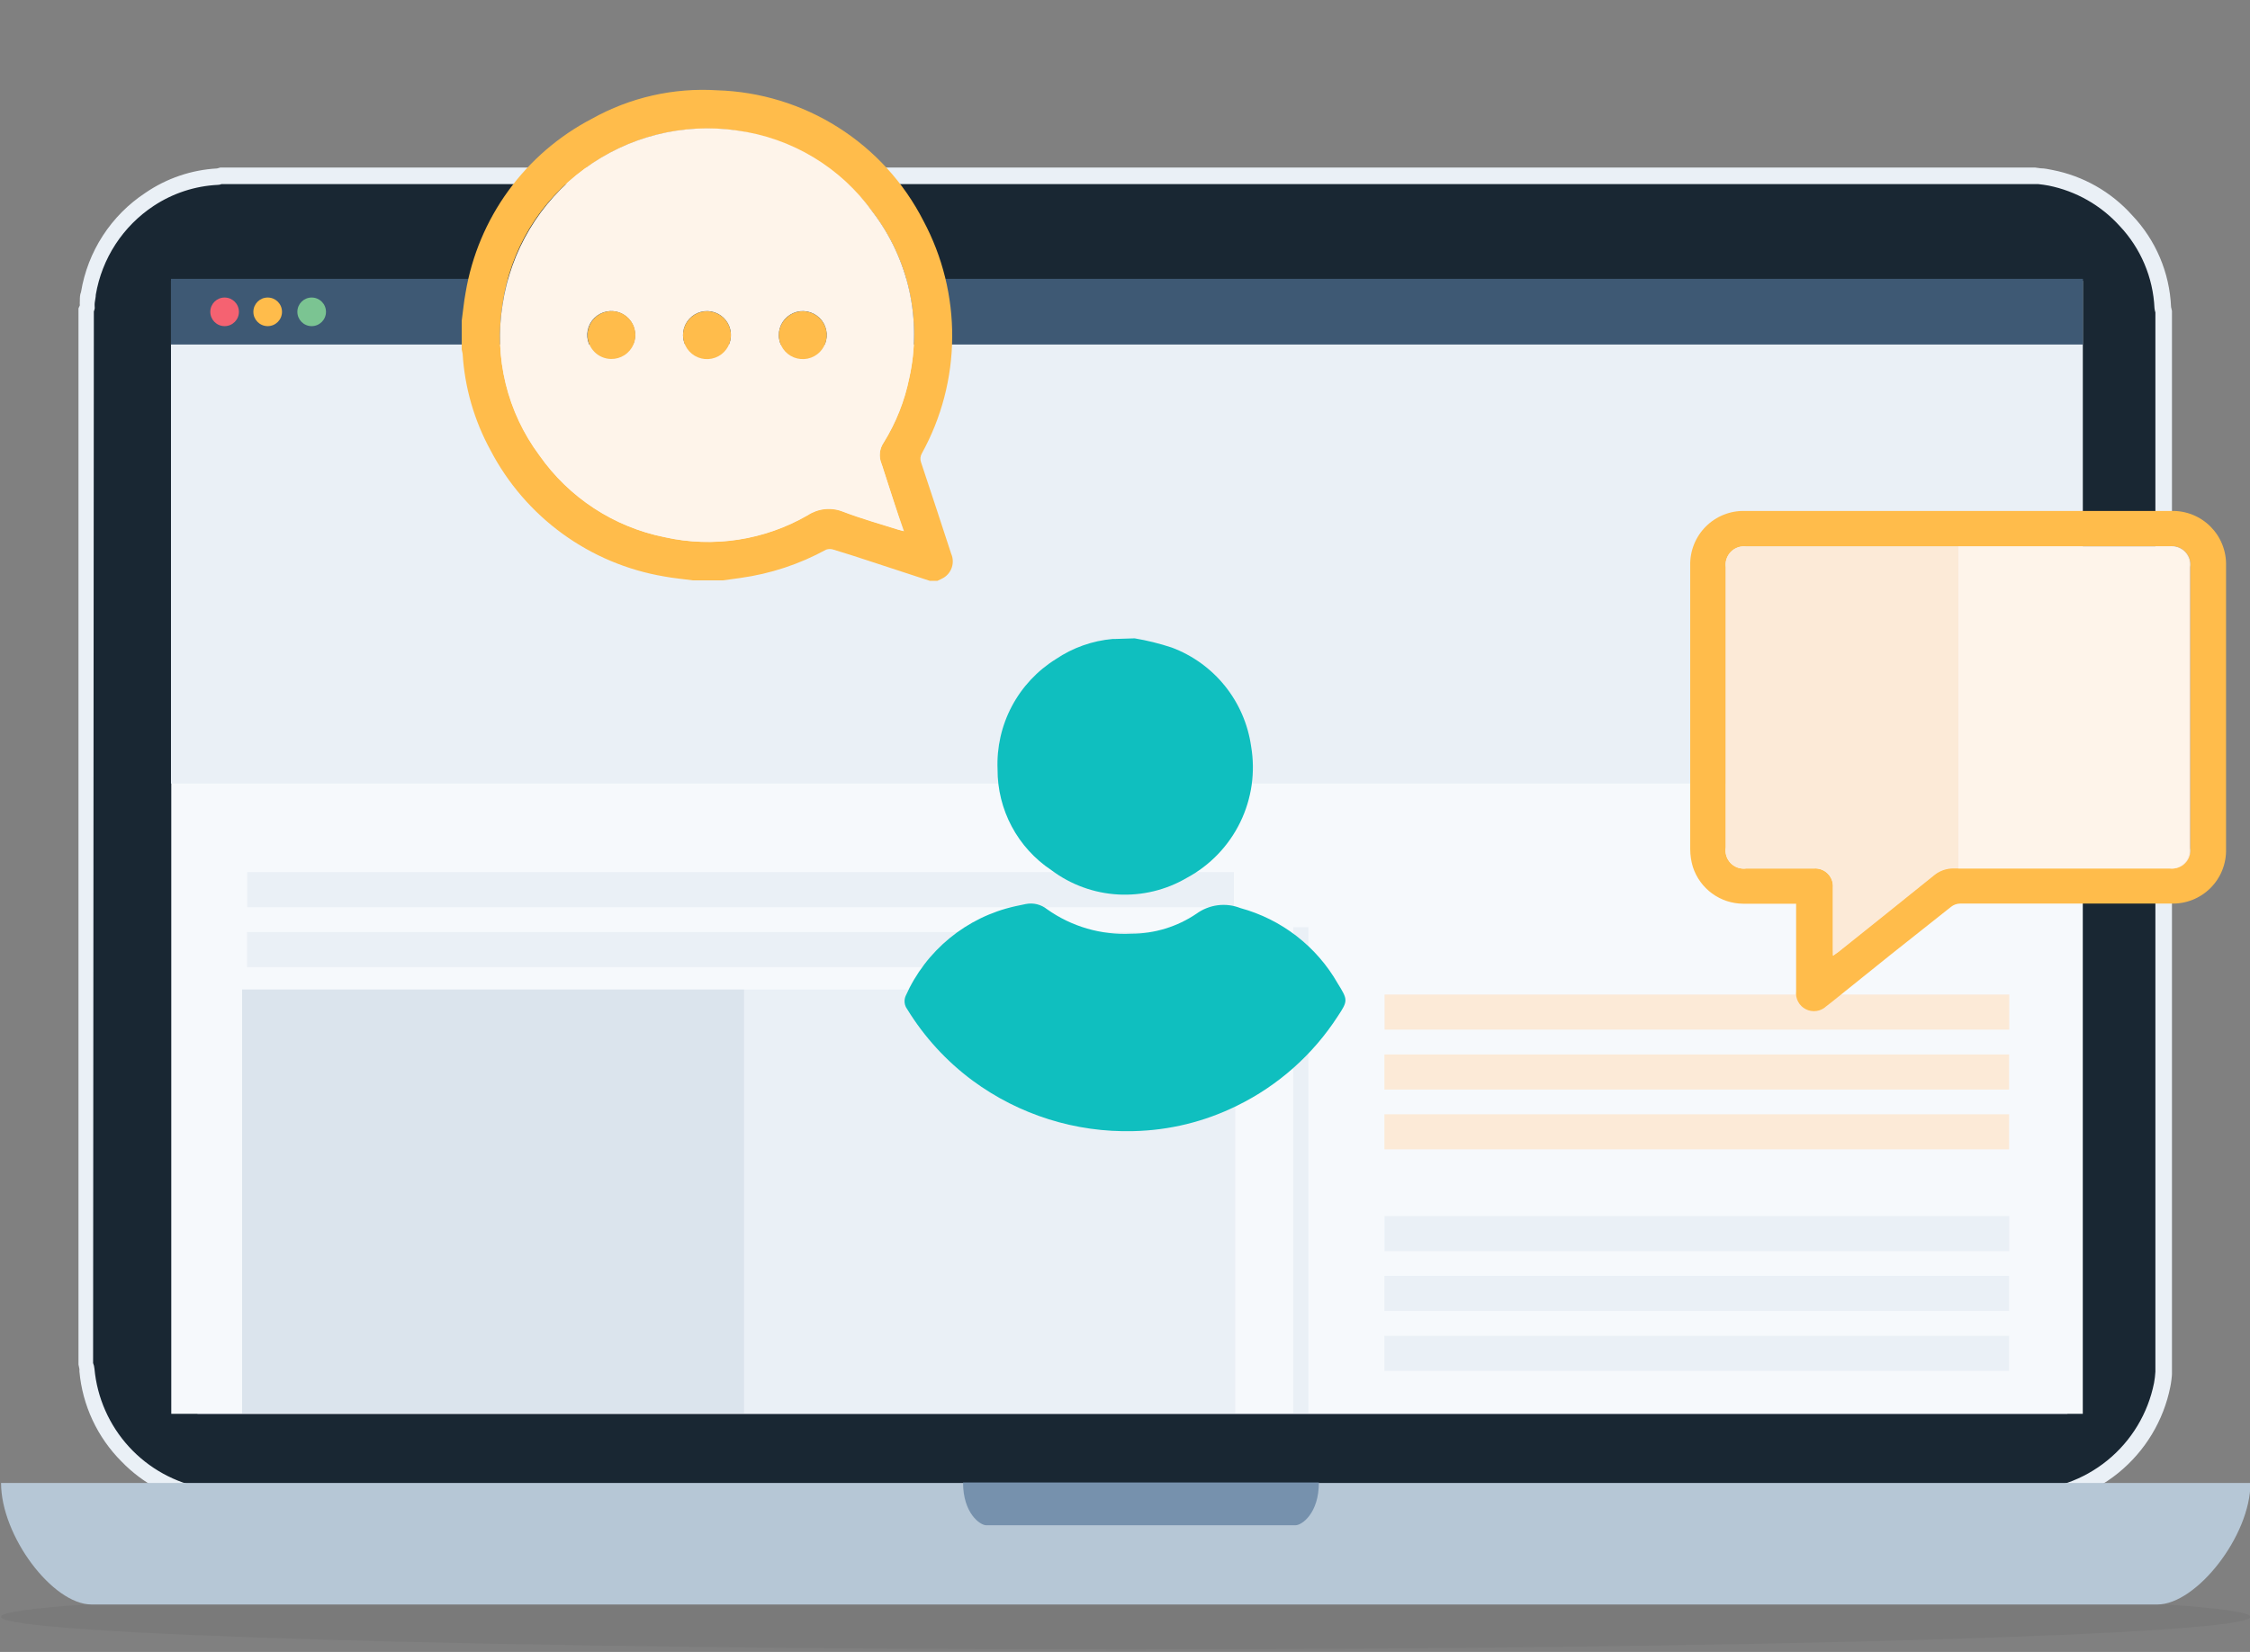
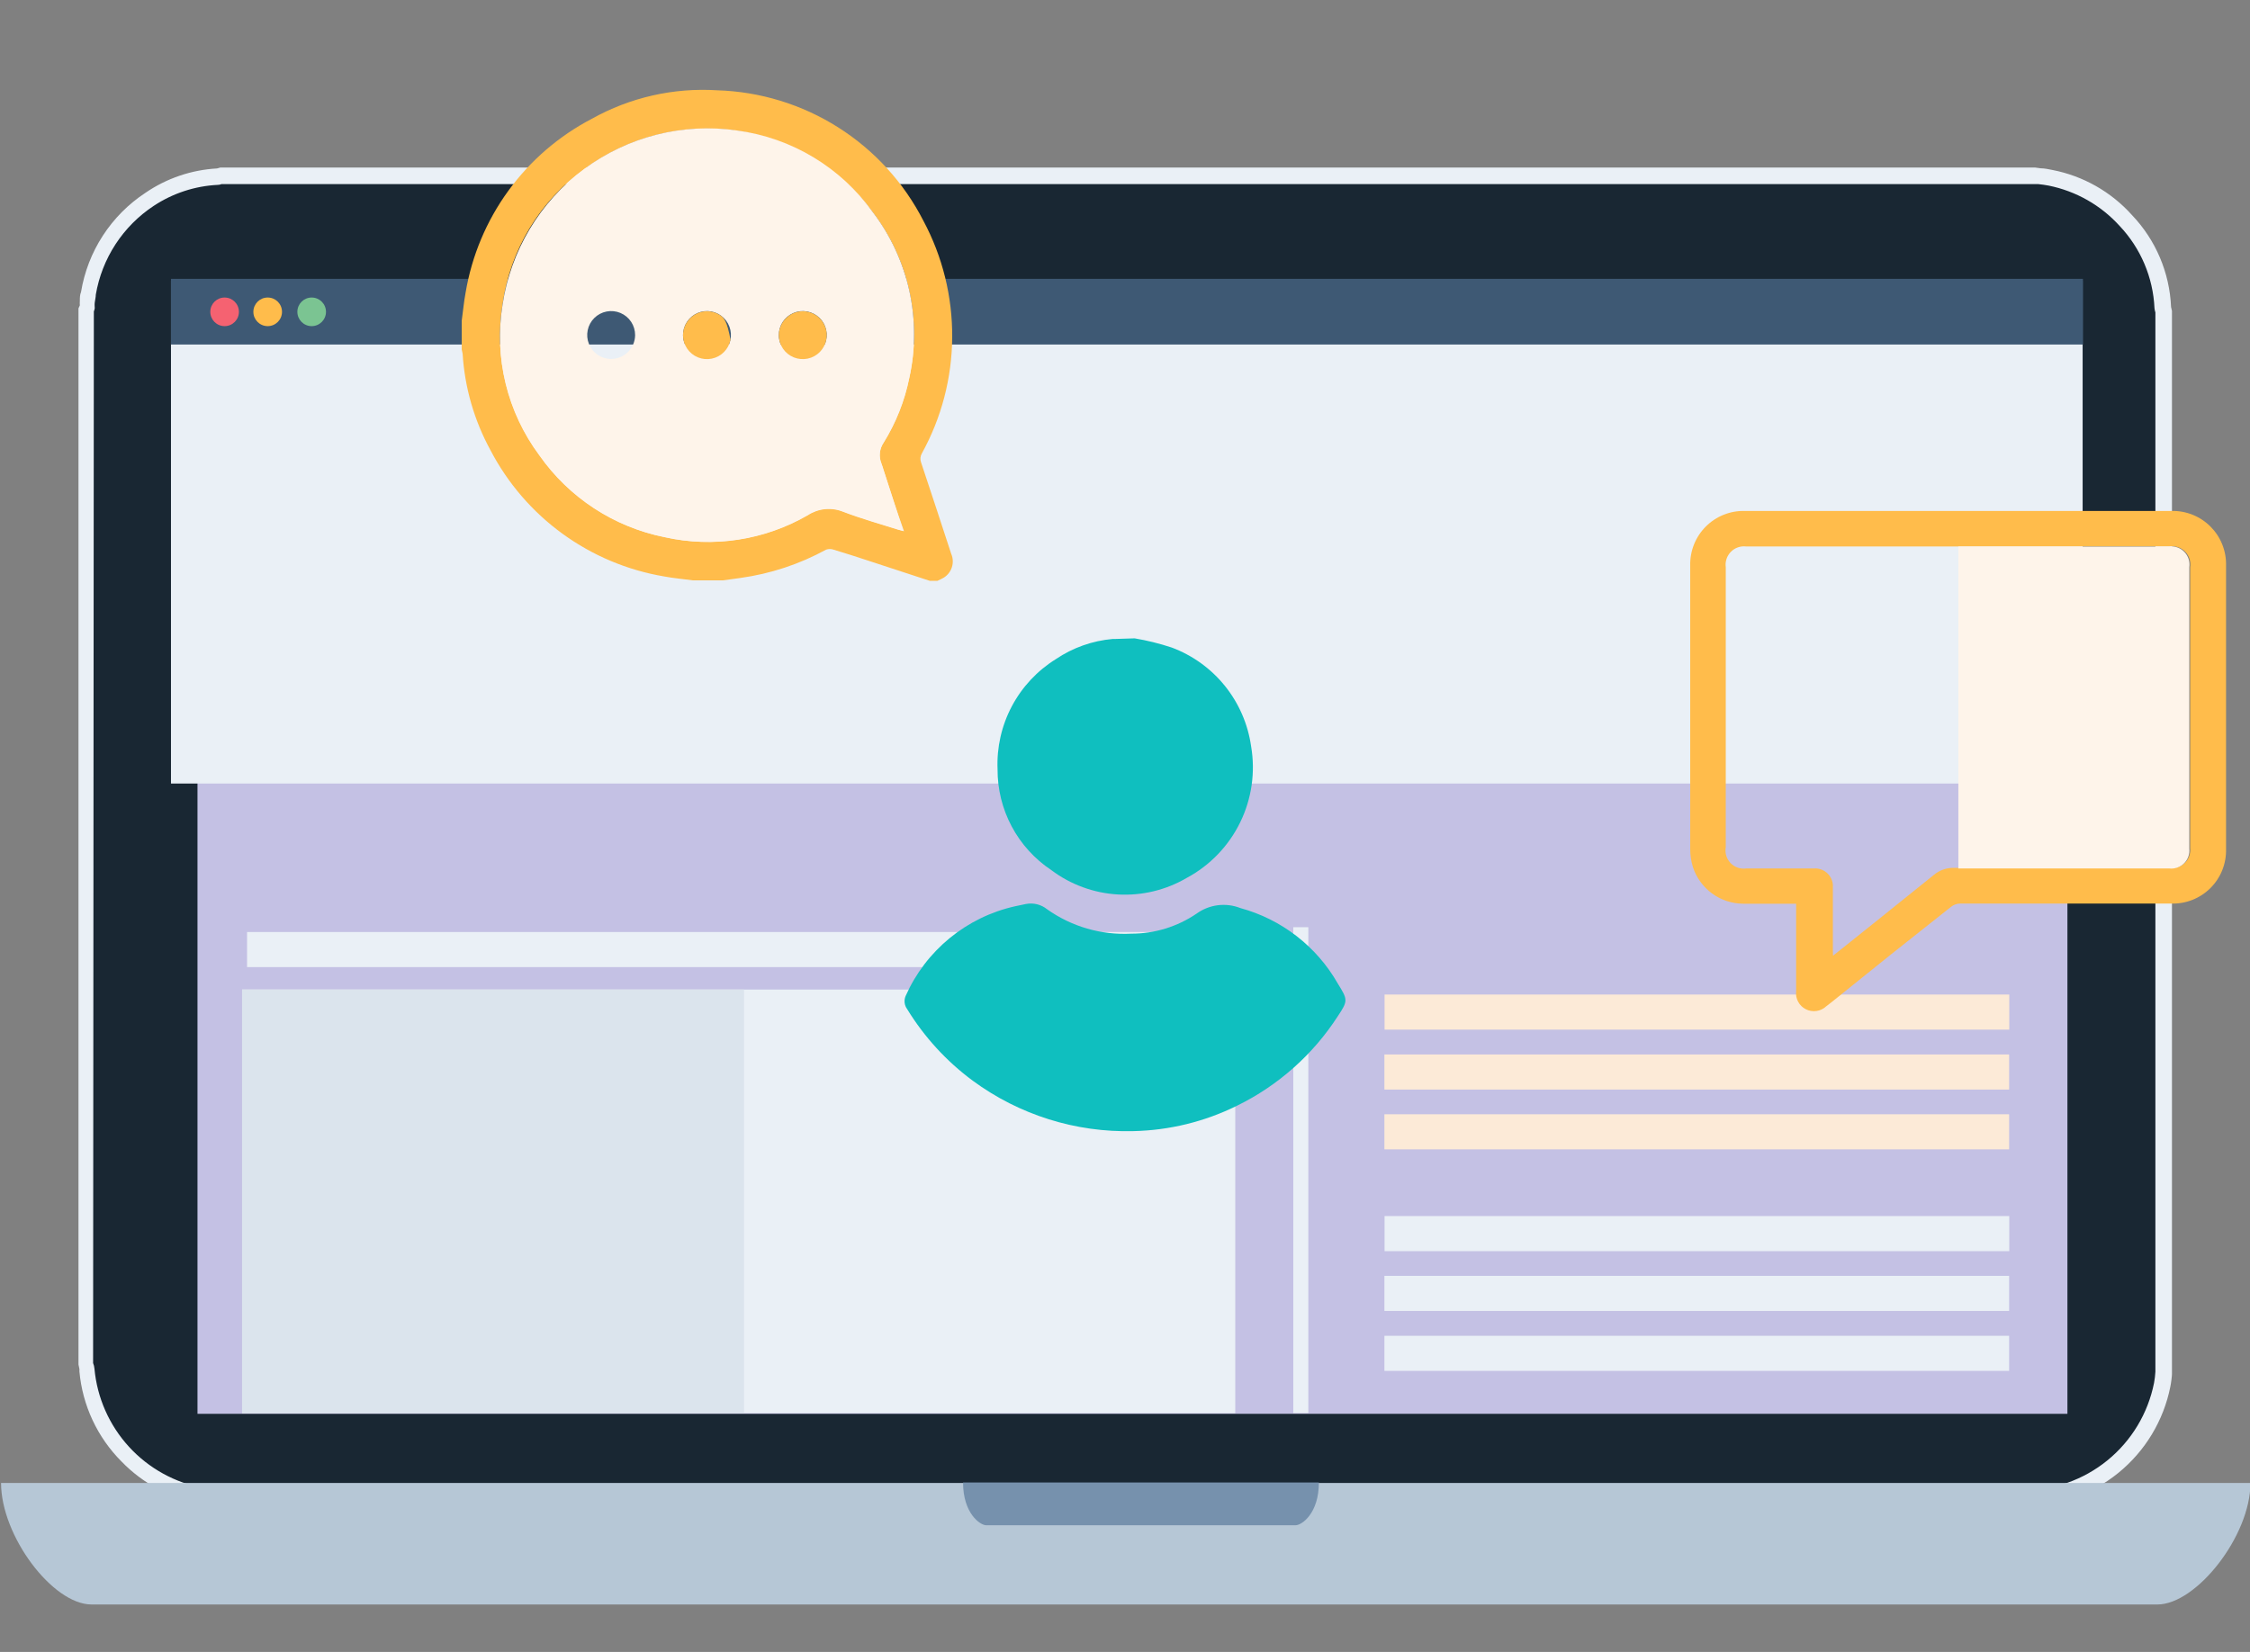
<svg xmlns="http://www.w3.org/2000/svg" width="256" height="188" viewBox="0 0 256 188" fill="none">
  <rect x="0" y="0" width="256" height="188" fill="#808080" stroke="none" />
  <g clip-path="url(#clip0_511_2476)">
    <g clip-path="url(#clip1_511_2476)">
      <path d="M246.265 35.419V155.055C246.265 155.226 246.179 155.381 246.162 155.552C246.076 156.255 246.059 156.958 245.922 157.643C245.183 161.301 243.196 164.588 240.3 166.942C237.405 169.297 233.782 170.572 230.05 170.549H26.292C25.201 170.561 24.11 170.469 23.036 170.275C19.58 169.649 16.424 167.906 14.053 165.315C11.682 162.724 10.225 159.427 9.907 155.929C9.868 155.696 9.811 155.467 9.735 155.244V35.265C9.786 35.172 9.826 35.075 9.855 34.974C9.855 34.442 9.958 33.928 10.061 33.397C10.415 31.227 11.217 29.154 12.415 27.31C13.613 25.465 15.181 23.89 17.02 22.684C19.303 21.1 21.976 20.169 24.75 19.994C24.855 19.967 24.958 19.933 25.058 19.891H231.027C231.145 19.931 231.266 19.965 231.387 19.994C232.021 20.079 232.656 20.131 233.29 20.251C236.591 20.9 239.596 22.594 241.86 25.084C244.413 27.777 245.91 31.3 246.076 35.008C246.13 35.149 246.193 35.286 246.265 35.419V35.419Z" fill="#192733" />
      <path d="M26.292 171.407C25.143 171.422 23.995 171.324 22.864 171.115C19.422 170.52 16.259 168.846 13.832 166.333C11.075 163.574 9.377 159.934 9.033 156.049C9.044 155.958 9.044 155.866 9.033 155.775L8.93 155.295V35.094L9.084 34.751C9.07 34.58 9.07 34.408 9.084 34.237C9.084 33.894 9.084 33.568 9.221 33.226C9.597 30.942 10.441 28.762 11.7 26.821C12.96 24.88 14.607 23.221 16.54 21.948C18.954 20.293 21.776 19.332 24.698 19.171L25.058 19.068H231.13H231.216H231.558L232.176 19.154C232.621 19.154 233.067 19.257 233.512 19.342C237.015 20.021 240.199 21.827 242.579 24.484C245.278 27.316 246.856 31.032 247.019 34.94L247.121 35.385V155.158V155.398C247.113 155.484 247.113 155.57 247.121 155.655C247.121 155.878 247.121 156.118 247.121 156.358C247.121 156.598 247.036 157.335 246.933 157.832C246.16 161.684 244.069 165.147 241.019 167.625C237.969 170.102 234.151 171.44 230.222 171.407H26.292ZM10.592 155.124C10.676 155.326 10.728 155.54 10.746 155.758C11.048 159.07 12.427 162.192 14.671 164.647C16.915 167.101 19.901 168.753 23.173 169.35C24.197 169.529 25.235 169.616 26.275 169.607H230.05C233.587 169.639 237.024 168.436 239.768 166.205C242.512 163.974 244.391 160.855 245.082 157.386C245.159 156.967 245.211 156.543 245.236 156.118C245.236 155.861 245.236 155.621 245.236 155.364C245.228 155.221 245.228 155.078 245.236 154.935V35.557C245.185 35.401 245.15 35.24 245.133 35.077C244.977 31.575 243.566 28.247 241.157 25.701C239.028 23.356 236.205 21.753 233.101 21.125C232.707 21.039 232.313 21.005 231.918 20.953H231.25H230.873H25.195C25.066 21.01 24.926 21.039 24.784 21.039C22.186 21.166 19.671 21.989 17.5 23.422C15.764 24.564 14.283 26.052 13.148 27.791C12.013 29.531 11.248 31.486 10.901 33.534C10.901 33.825 10.815 34.134 10.781 34.425C10.746 34.717 10.781 34.871 10.781 35.077C10.764 35.201 10.729 35.322 10.678 35.437L10.592 155.124Z" fill="#EAF0F6" />
      <path d="M235.227 31.957H22.47V160.9H235.227V31.957Z" fill="#C4C1E4" />
-       <path d="M236.975 31.957H19.488V160.9H236.975V31.957Z" fill="#F6F9FC" />
      <path d="M236.958 31.957H19.454V89.17H236.958V31.957Z" fill="#EAF0F6" />
      <path d="M236.992 31.734H19.454V39.207H236.992V31.734Z" fill="#3E5974" />
      <path d="M140.546 112.617H27.544V160.831H140.546V112.617Z" fill="#EAF0F6" />
      <path d="M84.653 112.617H27.544V160.831H84.653V112.617Z" fill="#DBE4ED" />
-       <path d="M140.392 99.248H28.127V103.242H140.392V99.248Z" fill="#EAF0F6" />
      <path d="M140.375 106.07H28.109V110.063H140.375V106.07Z" fill="#EAF0F6" />
      <path d="M228.61 113.183H157.532V117.176H228.61V113.183Z" fill="#FCEAD7" />
      <path d="M228.593 120.004H157.515V123.998H228.593V120.004Z" fill="#FCEAD7" />
      <path d="M228.593 126.809H157.515V130.802H228.593V126.809Z" fill="#FCEAD7" />
      <path d="M228.61 138.395H157.532V142.389H228.61V138.395Z" fill="#EAF0F6" />
      <path d="M228.593 145.2H157.515V149.193H228.593V145.2Z" fill="#EAF0F6" />
      <path d="M228.593 152.021H157.515V156.015H228.593V152.021Z" fill="#EAF0F6" />
      <path d="M25.555 37.116C26.455 37.116 27.184 36.387 27.184 35.488C27.184 34.589 26.455 33.86 25.555 33.86C24.656 33.86 23.927 34.589 23.927 35.488C23.927 36.387 24.656 37.116 25.555 37.116Z" fill="#F56271" />
      <path d="M30.457 37.116C31.357 37.116 32.086 36.387 32.086 35.488C32.086 34.589 31.357 33.86 30.457 33.86C29.558 33.86 28.829 34.589 28.829 35.488C28.829 36.387 29.558 37.116 30.457 37.116Z" fill="#FFBC4B" />
      <path d="M35.462 37.116C36.361 37.116 37.09 36.387 37.09 35.488C37.09 34.589 36.361 33.86 35.462 33.86C34.563 33.86 33.834 34.589 33.834 35.488C33.834 36.387 34.563 37.116 35.462 37.116Z" fill="#7BC492" />
      <path d="M148.859 160.814V105.521H147.145V160.814H148.859Z" fill="#EAF0F6" />
      <path d="M75.57 65.603C71.39 64.899 67.43 63.235 64.001 60.743C60.572 58.251 57.767 54.998 55.807 51.239C53.956 47.855 52.873 44.104 52.636 40.253C52.612 40.091 52.578 39.931 52.534 39.773V36.499C52.688 35.437 52.774 34.34 52.979 33.277C53.683 29.097 55.347 25.137 57.839 21.708C60.331 18.279 63.584 15.475 67.343 13.515C71.686 11.086 76.637 9.962 81.603 10.275C86.486 10.425 91.24 11.883 95.367 14.497C99.495 17.111 102.845 20.785 105.067 25.136C107.245 29.209 108.369 33.762 108.34 38.381C108.31 42.999 107.126 47.537 104.896 51.582C104.803 51.735 104.746 51.907 104.728 52.085C104.71 52.263 104.732 52.442 104.793 52.611C105.936 56.039 107.078 59.507 108.221 63.014C108.432 63.494 108.464 64.033 108.309 64.534C108.155 65.034 107.826 65.463 107.381 65.74C107.158 65.877 106.901 65.98 106.661 66.1H105.787L98.828 63.82C97.508 63.392 96.172 62.946 94.835 62.552C94.563 62.456 94.267 62.456 93.995 62.552C90.967 64.209 87.662 65.301 84.242 65.774L82.271 66.048H78.843C77.729 65.894 76.649 65.808 75.57 65.603ZM100.559 53.605C100.474 53.313 100.388 53.039 100.285 52.765C100.127 52.378 100.067 51.957 100.112 51.541C100.157 51.125 100.305 50.727 100.542 50.382C101.942 48.124 102.929 45.634 103.456 43.029C104.179 39.774 104.182 36.401 103.466 33.144C102.75 29.888 101.331 26.827 99.308 24.176C97.485 21.695 95.19 19.598 92.555 18.005C89.921 16.412 86.998 15.355 83.954 14.893C80.909 14.431 77.804 14.575 74.816 15.315C71.827 16.054 69.014 17.377 66.537 19.205C64.013 21.008 61.882 23.305 60.273 25.957C58.664 28.608 57.611 31.56 57.179 34.631C56.693 37.622 56.813 40.681 57.532 43.625C58.25 46.569 59.552 49.339 61.361 51.771C64.728 56.607 69.829 59.958 75.604 61.129C81.161 62.367 86.98 61.467 91.904 58.609C92.501 58.217 93.185 57.977 93.896 57.911C94.608 57.845 95.324 57.956 95.983 58.233C98.04 59.021 100.182 59.621 102.291 60.289L102.856 60.461C102.016 58.095 101.279 55.833 100.559 53.588V53.605Z" fill="#FFBC4B" />
      <path d="M102.205 60.289C100.097 59.621 97.954 59.021 95.897 58.232C95.248 57.975 94.546 57.879 93.85 57.95C93.155 58.022 92.488 58.26 91.904 58.644C86.975 61.49 81.156 62.377 75.604 61.129C69.837 59.971 64.737 56.639 61.361 51.822C59.552 49.391 58.25 46.62 57.532 43.676C56.813 40.732 56.693 37.674 57.179 34.682C58.102 28.517 61.43 22.969 66.435 19.252C71.44 15.536 77.713 13.953 83.882 14.852C86.951 15.266 89.903 16.303 92.556 17.901C95.209 19.499 97.507 21.622 99.308 24.141C101.331 26.793 102.75 29.853 103.466 33.11C104.182 36.366 104.179 39.74 103.456 42.995C102.929 45.6 101.942 48.09 100.542 50.348C100.305 50.693 100.157 51.091 100.112 51.507C100.068 51.923 100.127 52.343 100.285 52.73C100.388 53.005 100.474 53.279 100.559 53.57C101.279 55.816 102.016 58.078 102.77 60.426L102.205 60.289ZM91.39 40.853C91.928 40.843 92.451 40.673 92.893 40.366C93.335 40.059 93.676 39.628 93.874 39.127C94.071 38.626 94.115 38.078 94.002 37.552C93.888 37.026 93.621 36.545 93.235 36.171C92.848 35.796 92.359 35.545 91.83 35.447C91.3 35.35 90.754 35.412 90.26 35.625C89.766 35.838 89.345 36.193 89.052 36.644C88.759 37.095 88.606 37.623 88.613 38.162C88.618 38.521 88.693 38.876 88.835 39.206C88.977 39.536 89.183 39.835 89.441 40.085C89.7 40.335 90.004 40.532 90.339 40.663C90.673 40.795 91.03 40.859 91.39 40.853V40.853ZM80.472 40.853C81.01 40.846 81.534 40.68 81.978 40.376C82.422 40.071 82.766 39.642 82.966 39.143C83.167 38.643 83.215 38.096 83.105 37.569C82.994 37.042 82.73 36.56 82.346 36.183C81.962 35.806 81.475 35.551 80.946 35.45C80.417 35.35 79.87 35.408 79.375 35.618C78.879 35.828 78.457 36.18 78.161 36.63C77.865 37.079 77.709 37.606 77.712 38.145C77.716 38.511 77.794 38.872 77.94 39.208C78.086 39.543 78.298 39.846 78.564 40.099C78.829 40.351 79.142 40.548 79.484 40.677C79.827 40.807 80.192 40.866 80.557 40.853H80.472ZM72.262 38.145C72.265 37.606 72.109 37.078 71.812 36.628C71.515 36.178 71.092 35.826 70.595 35.616C70.099 35.407 69.551 35.349 69.022 35.451C68.492 35.553 68.005 35.81 67.622 36.188C67.238 36.567 66.975 37.051 66.867 37.579C66.758 38.107 66.809 38.655 67.012 39.154C67.215 39.654 67.562 40.082 68.008 40.384C68.454 40.686 68.98 40.849 69.519 40.853C70.241 40.853 70.933 40.569 71.446 40.062C71.96 39.555 72.253 38.866 72.262 38.145V38.145Z" fill="#FEF4EA" />
      <path d="M88.613 38.162C88.616 38.702 88.78 39.229 89.084 39.676C89.388 40.123 89.818 40.47 90.319 40.672C90.82 40.874 91.37 40.922 91.899 40.811C92.428 40.7 92.912 40.434 93.289 40.047C93.666 39.66 93.92 39.169 94.018 38.638C94.116 38.106 94.054 37.558 93.839 37.062C93.624 36.566 93.267 36.145 92.813 35.852C92.358 35.56 91.827 35.409 91.287 35.419C90.571 35.437 89.891 35.734 89.392 36.246C88.892 36.759 88.613 37.446 88.613 38.162V38.162Z" fill="#FFBC4B" />
-       <path d="M77.712 38.145C77.712 38.685 77.873 39.213 78.174 39.662C78.475 40.111 78.902 40.46 79.402 40.666C79.902 40.871 80.452 40.923 80.981 40.815C81.511 40.707 81.997 40.444 82.376 40.059C82.756 39.675 83.013 39.186 83.114 38.655C83.215 38.124 83.156 37.575 82.945 37.078C82.733 36.58 82.379 36.157 81.926 35.862C81.474 35.567 80.943 35.413 80.403 35.419C79.687 35.433 79.006 35.725 78.503 36.234C78 36.744 77.716 37.429 77.712 38.145Z" fill="#FFBC4B" />
-       <path d="M69.519 40.853C70.061 40.863 70.593 40.712 71.049 40.417C71.504 40.124 71.861 39.701 72.075 39.203C72.289 38.705 72.349 38.154 72.248 37.622C72.148 37.089 71.89 36.599 71.51 36.213C71.129 35.828 70.642 35.564 70.111 35.457C69.58 35.349 69.028 35.403 68.528 35.61C68.027 35.818 67.6 36.169 67.3 36.621C67 37.072 66.842 37.603 66.845 38.145C66.85 38.856 67.132 39.537 67.631 40.043C68.131 40.549 68.808 40.839 69.519 40.853V40.853Z" fill="#FFBC4B" />
+       <path d="M77.712 38.145C77.712 38.685 77.873 39.213 78.174 39.662C78.475 40.111 78.902 40.46 79.402 40.666C79.902 40.871 80.452 40.923 80.981 40.815C81.511 40.707 81.997 40.444 82.376 40.059C82.756 39.675 83.013 39.186 83.114 38.655C82.733 36.58 82.379 36.157 81.926 35.862C81.474 35.567 80.943 35.413 80.403 35.419C79.687 35.433 79.006 35.725 78.503 36.234C78 36.744 77.716 37.429 77.712 38.145Z" fill="#FFBC4B" />
      <path d="M204.478 102.847C202.387 102.847 200.364 102.847 198.325 102.847C197.057 102.839 195.824 102.432 194.8 101.685C193.776 100.937 193.012 99.887 192.617 98.682C192.412 98.016 192.308 97.323 192.309 96.626C192.309 85.873 192.309 75.121 192.309 64.368C192.287 63.546 192.434 62.727 192.739 61.963C193.044 61.198 193.502 60.504 194.084 59.922C194.666 59.34 195.36 58.882 196.125 58.577C196.889 58.272 197.708 58.126 198.53 58.147H247.053C247.877 58.126 248.697 58.272 249.463 58.579C250.229 58.885 250.924 59.344 251.506 59.928C252.088 60.512 252.546 61.208 252.85 61.975C253.154 62.741 253.298 63.561 253.275 64.386V96.626C253.296 97.449 253.149 98.268 252.843 99.033C252.537 99.798 252.077 100.492 251.493 101.073C250.909 101.654 250.212 102.109 249.446 102.412C248.68 102.714 247.859 102.856 247.036 102.83C239.066 102.83 231.079 102.83 223.04 102.83C222.654 102.832 222.279 102.965 221.978 103.207C217.407 106.807 212.876 110.423 208.386 114.057L207.786 114.52C207.482 114.807 207.097 114.994 206.683 115.055C206.269 115.117 205.846 115.049 205.472 114.862C205.098 114.675 204.79 114.377 204.591 114.009C204.392 113.642 204.31 113.221 204.358 112.806V102.847H204.478ZM208.557 108.761L209.123 108.315C212.756 105.401 216.407 102.505 220.024 99.574C220.669 99.029 221.493 98.742 222.338 98.768C230.53 98.768 238.723 98.768 246.916 98.768C247.222 98.803 247.533 98.769 247.824 98.668C248.116 98.567 248.381 98.402 248.599 98.185C248.818 97.967 248.986 97.704 249.089 97.413C249.192 97.122 249.228 96.812 249.196 96.506V64.557C249.246 64.234 249.219 63.903 249.117 63.591C249.014 63.28 248.84 62.998 248.607 62.767C248.375 62.536 248.091 62.364 247.779 62.264C247.468 62.164 247.136 62.139 246.813 62.192H198.685C198.366 62.152 198.042 62.186 197.739 62.291C197.436 62.396 197.161 62.57 196.935 62.799C196.71 63.028 196.54 63.305 196.439 63.61C196.338 63.915 196.309 64.239 196.354 64.557V96.42C196.296 96.743 196.316 97.074 196.412 97.387C196.507 97.701 196.675 97.987 196.903 98.223C197.13 98.459 197.41 98.637 197.72 98.744C198.03 98.85 198.36 98.882 198.685 98.837H206.363C206.655 98.813 206.948 98.854 207.223 98.955C207.498 99.056 207.747 99.216 207.954 99.423C208.161 99.63 208.321 99.879 208.422 100.154C208.523 100.428 208.563 100.722 208.54 101.013C208.54 103.362 208.54 105.71 208.54 108.058L208.557 108.761Z" fill="#FFBC4B" />
-       <path d="M208.557 108.761V108.006C208.557 105.658 208.557 103.31 208.557 100.962C208.573 100.673 208.527 100.384 208.421 100.114C208.315 99.844 208.153 99.6 207.945 99.399C207.737 99.197 207.488 99.043 207.215 98.946C206.942 98.849 206.652 98.812 206.363 98.837H198.685C198.367 98.88 198.044 98.848 197.74 98.745C197.437 98.642 197.161 98.47 196.935 98.243C196.709 98.015 196.539 97.738 196.438 97.434C196.337 97.129 196.309 96.806 196.354 96.489V64.557C196.309 64.239 196.338 63.915 196.439 63.61C196.54 63.305 196.71 63.028 196.935 62.799C197.161 62.57 197.436 62.396 197.739 62.291C198.043 62.186 198.366 62.152 198.685 62.192H246.813C247.137 62.139 247.468 62.164 247.78 62.264C248.091 62.364 248.375 62.536 248.608 62.767C248.84 62.998 249.014 63.28 249.117 63.591C249.219 63.903 249.246 64.233 249.196 64.557V96.506C249.24 96.817 249.212 97.135 249.114 97.435C249.016 97.734 248.85 98.007 248.63 98.232C248.41 98.458 248.14 98.629 247.843 98.734C247.546 98.839 247.229 98.874 246.916 98.837C238.723 98.837 230.531 98.837 222.338 98.837C221.494 98.811 220.67 99.098 220.024 99.642C216.407 102.573 212.757 105.47 209.123 108.383L208.557 108.761Z" fill="#FCEAD7" />
      <path d="M246.813 62.192H222.817V98.837C230.816 98.837 238.815 98.837 246.813 98.837C247.119 98.872 247.43 98.838 247.721 98.737C248.013 98.636 248.278 98.47 248.496 98.253C248.715 98.036 248.883 97.772 248.986 97.482C249.089 97.191 249.126 96.881 249.093 96.574V64.557C249.139 64.243 249.113 63.923 249.016 63.621C248.919 63.318 248.755 63.042 248.534 62.814C248.314 62.586 248.045 62.411 247.746 62.303C247.448 62.195 247.128 62.157 246.813 62.192V62.192Z" fill="#FEF4EA" />
      <path d="M129.097 72.647C130.527 72.888 131.936 73.238 133.313 73.692C135.689 74.579 137.782 76.09 139.371 78.065C140.961 80.041 141.988 82.409 142.346 84.919C142.851 87.866 142.418 90.897 141.107 93.585C139.797 96.273 137.677 98.481 135.044 99.899C132.674 101.292 129.944 101.951 127.199 101.796C124.454 101.64 121.817 100.676 119.619 99.025C117.727 97.767 116.178 96.06 115.11 94.055C114.042 92.051 113.489 89.813 113.5 87.541C113.398 85.053 113.958 82.582 115.123 80.38C116.288 78.179 118.017 76.327 120.133 75.012C122.062 73.709 124.292 72.919 126.612 72.716C126.714 72.724 126.817 72.724 126.92 72.716L129.097 72.647Z" fill="#0FBFBF" />
      <path d="M128.943 128.728C122.384 128.897 115.955 126.877 110.672 122.986C107.687 120.777 105.155 118.012 103.216 114.845C103.057 114.631 102.957 114.379 102.927 114.114C102.897 113.849 102.937 113.581 103.045 113.337C104.179 110.783 105.895 108.531 108.055 106.76C110.216 104.989 112.762 103.749 115.488 103.139C115.899 103.036 116.311 102.984 116.722 102.881C117.144 102.798 117.58 102.808 117.997 102.912C118.415 103.016 118.805 103.21 119.139 103.481C121.929 105.459 125.305 106.438 128.72 106.258C131.366 106.259 133.952 105.465 136.141 103.978C136.853 103.462 137.682 103.133 138.554 103.022C139.426 102.911 140.311 103.022 141.129 103.344C143.447 103.975 145.618 105.057 147.518 106.528C149.418 107.998 151.009 109.828 152.201 111.914C153.35 113.782 153.401 113.868 152.201 115.668C149.379 120.032 145.421 123.546 140.752 125.832C137.076 127.652 133.044 128.641 128.943 128.728V128.728Z" fill="#0FBFBF" />
      <g opacity="0.05">
-         <path d="M128.086 187.706C198.759 187.706 256.052 186.049 256.052 184.004C256.052 181.96 198.759 180.302 128.086 180.302C57.412 180.302 0.12 181.96 0.12 184.004C0.12 186.049 57.412 187.706 128.086 187.706Z" fill="black" />
-       </g>
+         </g>
      <path d="M10.421 182.599H245.459C249.898 182.599 256.052 174.8 256.052 168.767H0.12C0.12 174.8 5.982 182.599 10.421 182.599Z" fill="#B6C7D6" />
      <path d="M130.554 168.716H109.575C109.575 172.246 111.529 173.583 112.214 173.583H147.402C148.105 173.583 150.059 172.246 150.059 168.716H130.554Z" fill="#7691AD" />
    </g>
  </g>
  <defs>
    <clipPath id="clip0_511_2476">
      <rect width="256" height="188" fill="white" />
    </clipPath>
    <clipPath id="clip1_511_2476">
      <rect width="257" height="178" fill="white" transform="translate(0 10)" />
    </clipPath>
  </defs>
</svg>